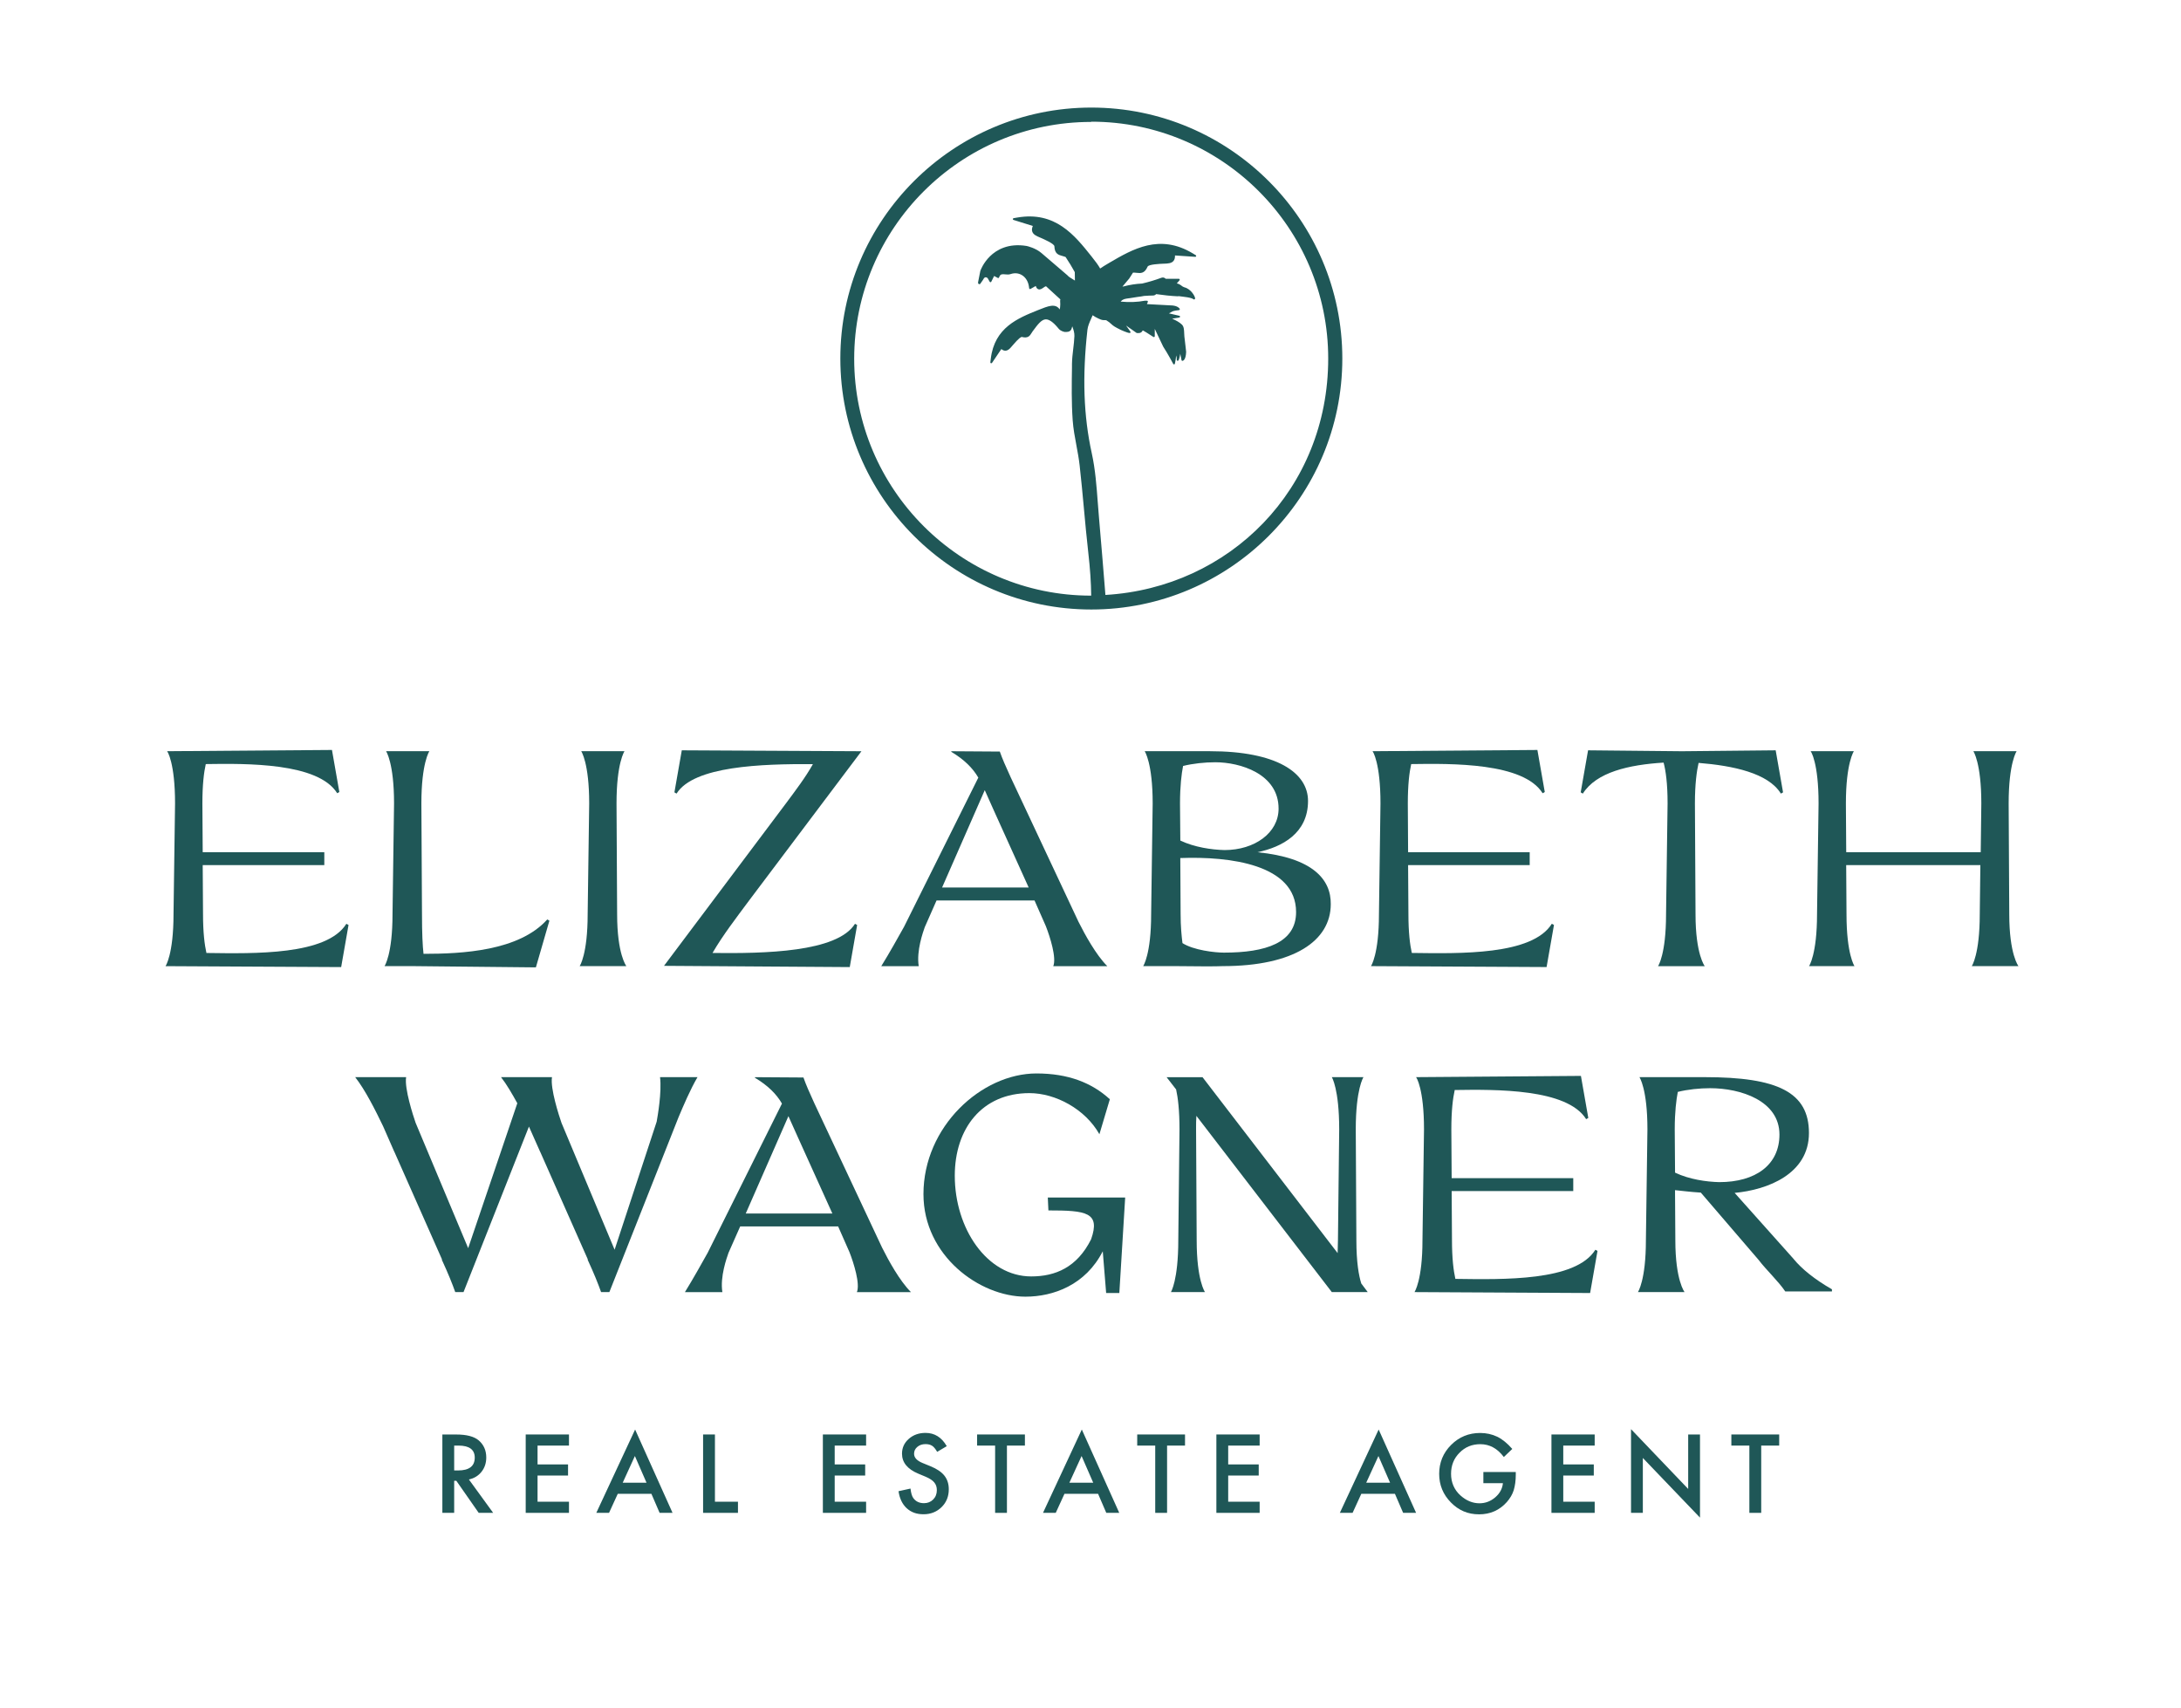
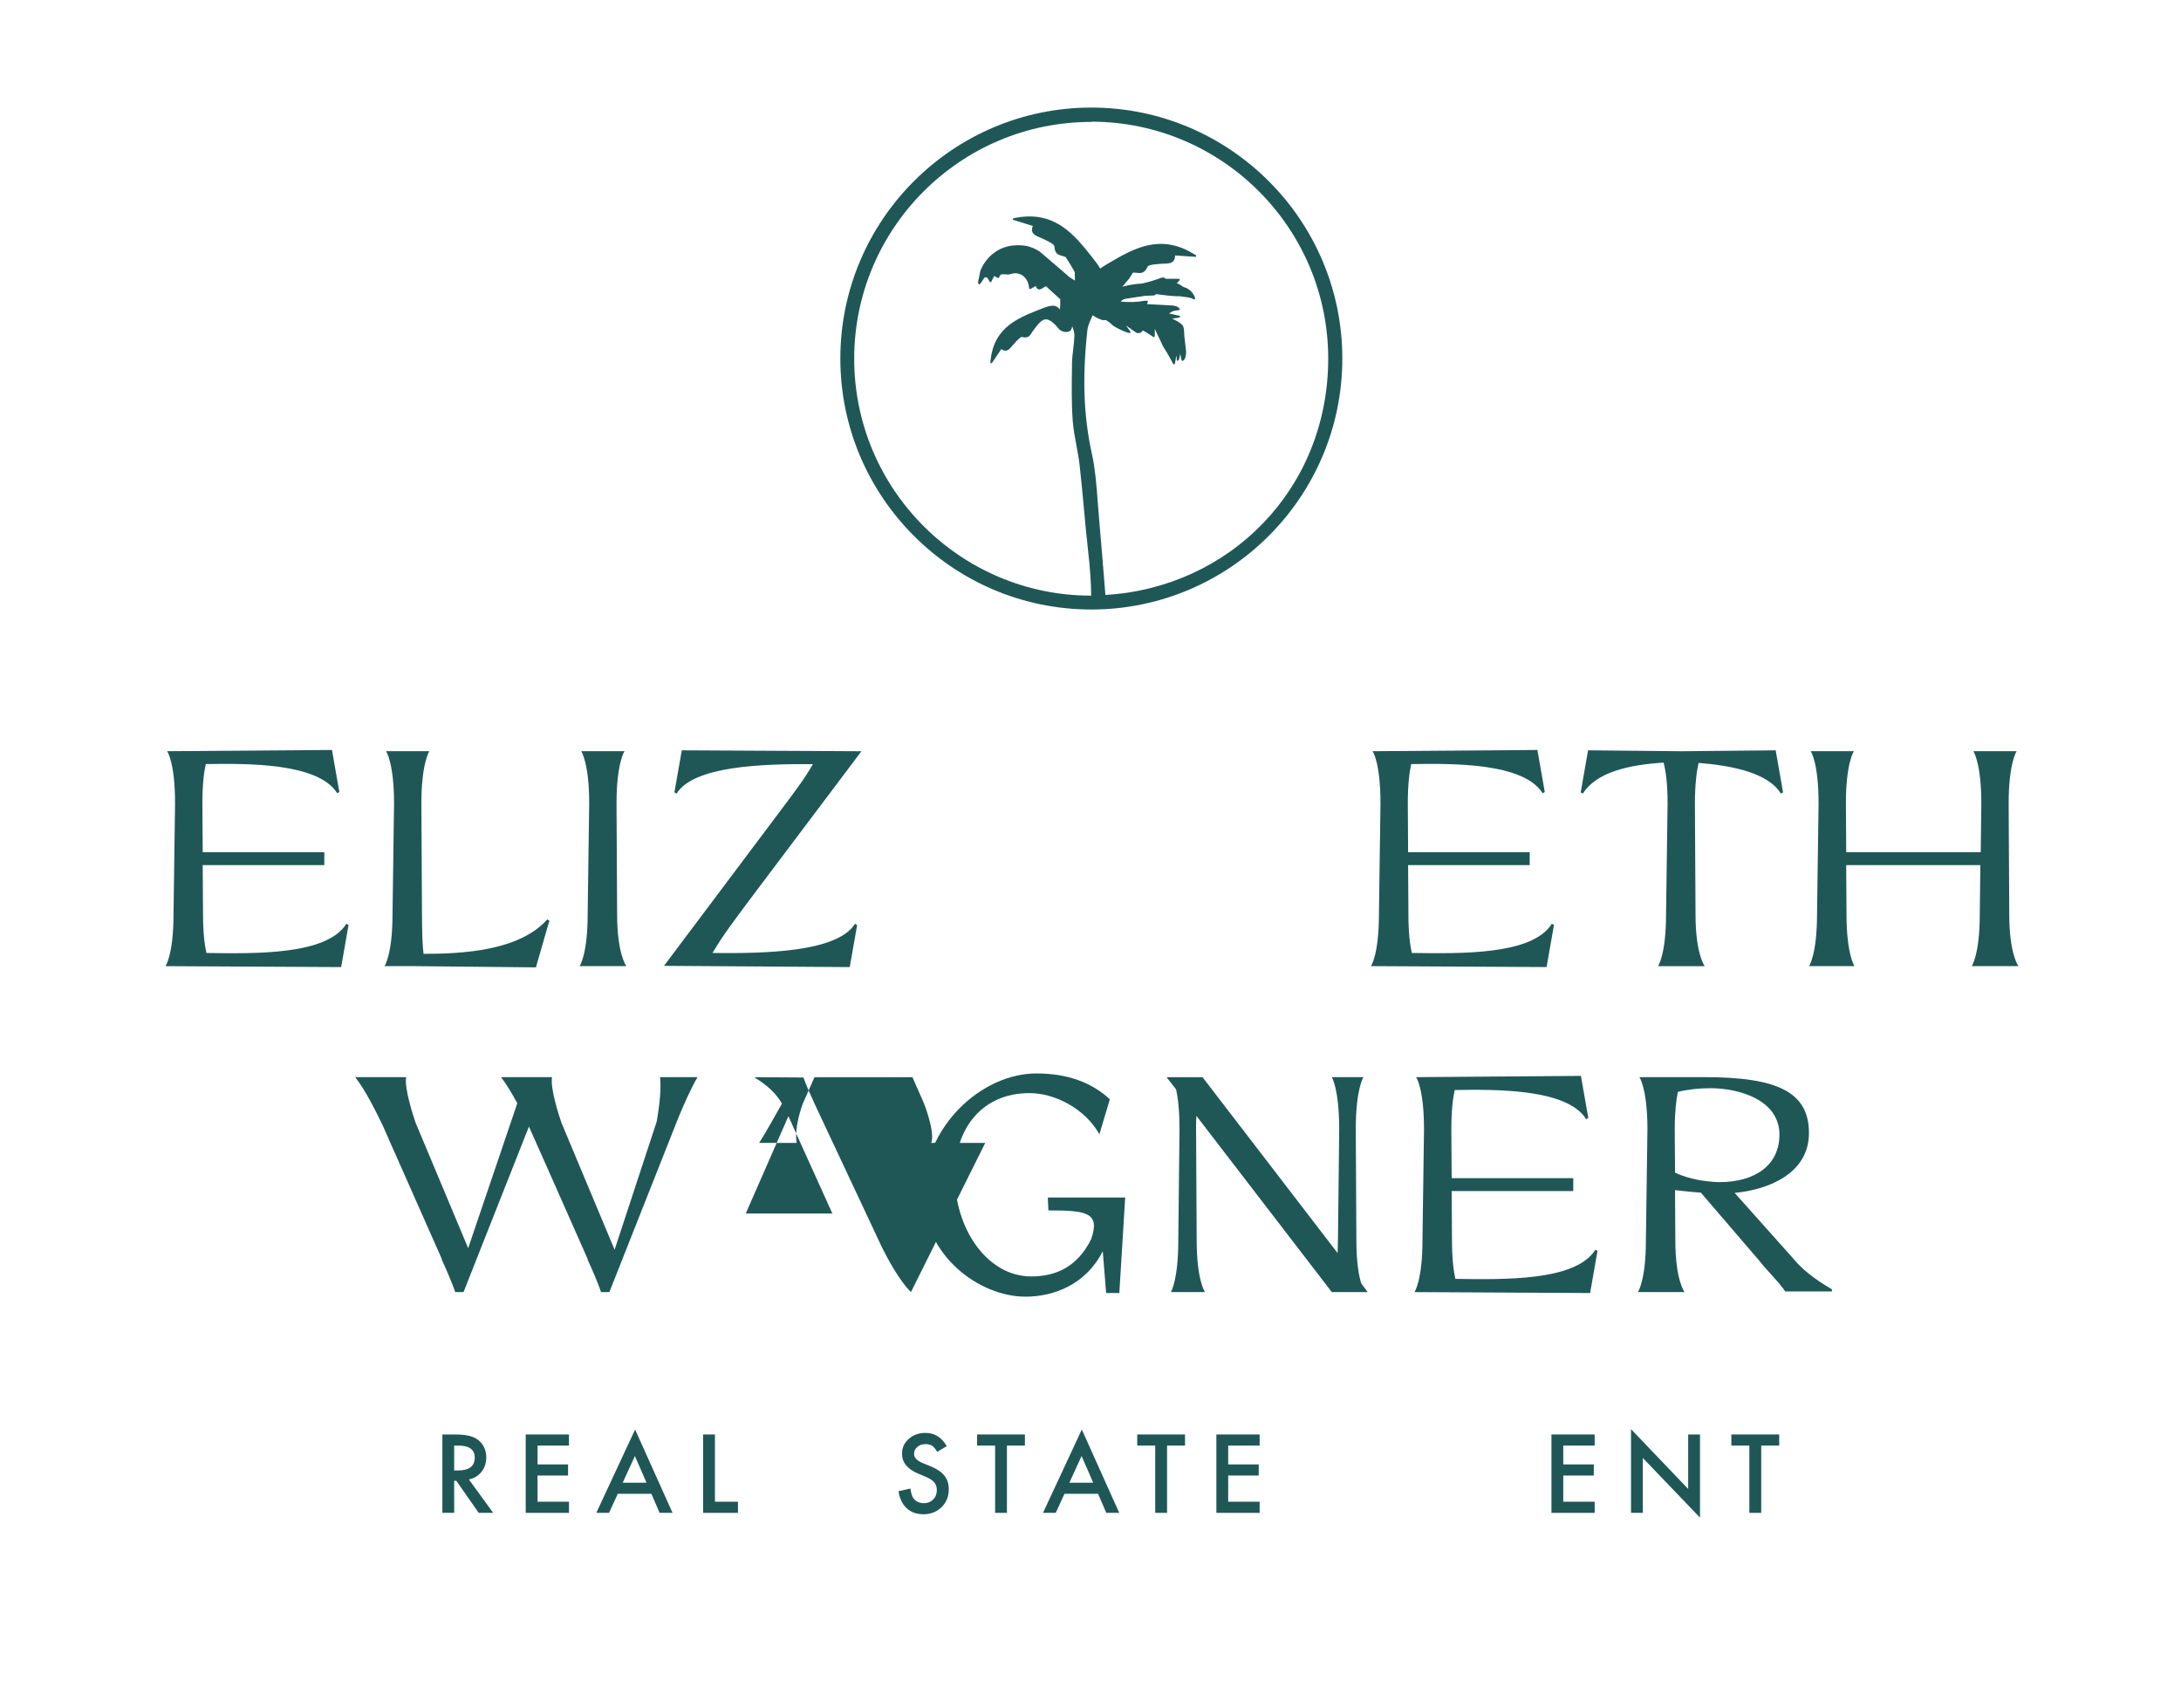
<svg xmlns="http://www.w3.org/2000/svg" version="1.1" viewBox="0 0 683 535">
  <defs>
    <style>
      .cls-1 {
        fill: none;
      }

      .cls-2 {
        fill: #1f5757;
      }

      .cls-3 {
        clip-path: url(#clippath);
      }
    </style>
    <clipPath id="clippath">
      <rect class="cls-1" x="-54.5" y="-15.5" width="792" height="612" />
    </clipPath>
  </defs>
  <g>
    <g id="Layer_1">
      <g class="cls-3">
        <path class="cls-2" d="M341.76,190.89c43.34,0,78.6-35.26,78.6-78.6s-35.26-78.6-78.6-78.6-78.6,35.26-78.6,78.6,35.26,78.6,78.6,78.6M341.76,38.11c40.9,0,74.18,33.28,74.18,74.18s-30.91,71.75-69.77,74.04c-.69-8.51-1.31-16.23-2-24.05-.14-1.54-.25-3.1-.37-4.65l-.02-.23c-.38-5.11-.77-10.39-1.88-15.44-2.57-11.68-3-23.98-1.36-38.69.13-1.14.63-2.27,1.16-3.46.16-.35.32-.71.47-1.08,1,.73,2.69,1.49,3.16,1.51l1.08.04c.28.18.61.39.91.61.47.38.82.68,1.12.97.44.43,2.34,1.36,2.55,1.46.02,0,1.99.93,2.76.97.11.02.2-.05.26-.14.05-.09.04-.21-.02-.29l-1.35-1.91,3.28,2.31s.11.06.17.05h.26c.11,0,.22,0,.33,0,.41-.03.76-.21.99-.52.07-.09.12-.19.17-.3.09.03.17.06.23.08.02,0,1.68.98,3.13,1.96.08.06.2.06.28.01.09-.05.15-.14.15-.24v-2.29l2.62,5.51s.02.04.03.06c1.42,2.16,3.12,5.36,3.13,5.4.05.1.17.15.28.15.12-.02.21-.1.23-.22l.11-.53c.15-.7.24-1.39.29-2.08.14.51.2.93.18,1.21,0,.12-.02.33.14.44.08.06.21.06.29.02.27-.14.53-1.18.68-2.18l.4,2.01c.03.15.17.24.32.22.17-.03,1.05-.32,1.12-2.84,0-.22-.02-.43-.07-.64l-.13-1.16c-.11-1-.22-2-.35-3-.04-.3-.05-.63-.06-1.03-.04-1.01-.07-2.05-.7-2.68-.83-.82-1.92-1.33-3.07-1.87l2.25-.36c.13-.02.23-.13.23-.26,0-.13-.08-.25-.21-.28l-3.28-.76,1.13-.62c.29-.16,1.4-.33,2.04-.4.1-.01.18-.07.22-.17.04-.09.03-.2-.03-.28-.73-.96-2.35-1.01-2.41-1.01l-7.83-.42.27-.68c.04-.09.02-.18-.03-.26-.05-.08-.13-.12-.23-.12h-.69c-2.26.44-4.91.53-7.54.28.04-.04.08-.08.11-.13.59-.67,1.36-.77,2.34-.9.21-.03.42-.05.64-.09l2.22-.35c.68-.07,1.38-.18,1.98-.31,1.11-.08,2.01-.12,2.83-.13.39,0,.74-.17.98-.44,2.41.35,4.61.58,6.7.68.15,0,.29,0,.42-.04l1.71.22c1.43.17,2.49.44,2.75.68.19.17.34.15.44.1.08-.04.2-.14.17-.4-.07-.61-1.27-2.86-3.38-3.38-.19-.07-.36-.14-.48-.22-.1-.07-.2-.14-.34-.24-.22-.16-.44-.33-.71-.47-.24-.12-.51-.22-.81-.29l.85-.98c.07-.08.09-.2.04-.3-.04-.1-.14-.16-.25-.16h-2.29s-.06,0-.07,0h-1.76c-.33-.38-.84-.51-1.35-.32-1.97.73-4.02,1.34-6.04,1.81-1.93.09-3.88.39-5.78.9-.02,0-.03,0-.05,0l-.33.06,2.12-2.52,1.19-1.86h.42c.27.02.54.05.8.07,1.13.12,2.41.26,3.35-1.94.31-.73,3.85-.88,5.01-.93h.24c1.15-.06,2.24-.1,2.87-.87.34-.41.49-.97.46-1.71l6.35.43c.13,0,.24-.07.28-.19.04-.12-.01-.25-.12-.32l-.98-.59c-10.38-6.22-18.75-1.33-26.13,2.99-1.26.74-2.16,1.29-2.84,1.77-.56-1.03-1.48-2.26-2.68-3.76-5.33-6.69-11.38-14.27-23.3-12.2l-1.13.2c-.13.02-.22.13-.23.26,0,.13.07.24.19.28l6.07,1.89c-.29.67-.35,1.25-.18,1.76.31.95,1.31,1.38,2.37,1.84l.22.09c1.07.47,4.31,1.88,4.34,2.67.08,2.39,1.33,2.72,2.43,3.02.24.07.51.13.77.23l.31.11c1.11,1.67,2.05,3.22,2.88,4.74l.04,2.64c-.27-.19-.56-.36-.85-.53-.56-.33-1.13-.67-1.51-1.13l-8.11-6.95c-1.84-1.58-4.35-2.15-4.64-2.22-5.79-.95-9.42,1.22-11.45,3.2-2.12,2.06-2.95,4.3-3.04,4.56,0,.02-.01.03-.02.05-.11.53-.21,1.07-.32,1.6l-.02.11c-.11.59-.23,1.17-.35,1.76-.07.35.05.52.13.59.05.04.11.07.18.08.12.06.27.02.35-.09l.82-1.18.37-.61s.23-.25.53-.27c.19,0,.39.08.59.26l.66,1.15c.05.09.15.14.25.14.1,0,.19-.06.24-.15l.89-1.8,1.15.61c.07.04.15.04.22.02.07-.03.13-.08.16-.15l.12-.28c.35-.82.85-.81,1.84-.71.55.05,1.11.11,1.67-.09,1.26-.43,2.53-.31,3.59.35,1.18.73,1.97,2.08,2.17,3.69l.05.41c.01.09.07.17.15.21.08.04.18.04.26,0l1.66-.94c.16.53.4.86.74,1.01.59.26,1.15-.13,1.66-.48.28-.19.63-.45.83-.42l4.48,4.1c-.07.2-.09.4-.07.59.06.6.05,1.23-.02,1.87-.03.19-.06.39-.1.58,0,.03-.02.06-.03.1-1.31-1.98-3.59-1.07-6.67.17-6.43,2.58-13.73,5.5-14.9,15.26l-.14,1.14c-.02.13.06.25.18.29.12.04.25,0,.33-.1l2.93-4.34c.46.36.88.53,1.3.5.85-.02,1.46-.74,2.05-1.44l.13-.15c2.09-2.47,2.75-2.75,2.96-2.7,1.94.51,2.51-.41,3.01-1.22.11-.17.22-.35.35-.54l.18-.24c1.38-1.86,2.57-3.48,3.93-3.52,1.06-.01,2.31.85,3.85,2.7l.09.11c.11.14.19.24.49.5.11.1.21.15.32.2.06.03.13.06.24.13.1.04.61.27.88.3.39.04.78.02,1.16-.06.5-.1.91-.47,1.05-.94.07-.24.15-.49.22-.75.4,1.04.71,2.05.67,3.04-.05,1.35-.21,2.72-.37,4.05-.18,1.52-.37,3.09-.39,4.66v1.07c-.09,5.45-.17,11.08.22,16.6.19,2.66.69,5.31,1.17,7.88.38,2.05.78,4.16,1.01,6.26.5,4.44.92,8.97,1.33,13.4.41,4.48.84,9.12,1.36,13.74.6,5.24.89,9.59.93,13.64-.01,0-.03,0-.04,0-40.9,0-74.18-33.28-74.18-74.18s33.28-74.18,74.18-74.18" />
        <path class="cls-2" d="M64.64,298.45c-.58-2.6-1.06-6.44-1.06-12.12l-.1-15.39h38.08v-4.04h-38.08l-.1-15.29c0-5.87.48-9.71,1.06-12.31,12.79-.19,35.19-.48,41.16,9.13l.67-.38-2.31-13.17-51.64.39c.1,0,2.5,3.65,2.5,16.35l-.48,34.72c0,12.6-2.5,16.25-2.5,16.25l55,.29,2.31-13.18-.68-.38c-6.15,9.9-28.75,9.33-43.85,9.14" />
        <path class="cls-2" d="M120.41,302.58h9.04l38.37.39,4.23-14.62-.67-.39c-8.85,9.91-26.73,10.77-38.75,10.77-.29-2.5-.48-6.44-.48-12.4l-.19-34.72c0-12.69,2.5-16.35,2.5-16.35h-13.56s2.5,3.65,2.5,16.35l-.48,34.72c0,12.6-2.5,16.25-2.5,16.25" />
        <path class="cls-2" d="M181.53,302.58h14.62s-2.89-3.65-2.89-16.25l-.19-34.72c0-12.69,2.5-16.35,2.5-16.35h-13.56s2.5,3.65,2.5,16.35l-.48,34.72c0,12.6-2.5,16.25-2.5,16.25" />
        <path class="cls-2" d="M207.93,302.49l58.18.39,2.31-13.18-.67-.38c-5.58,8.94-28.37,9.33-44.62,9.14,3.17-5.48,7.4-10.96,11.54-16.54l35.1-46.64-56.26-.29-2.31,13.17.67.39c5.39-8.65,26.64-9.33,42.7-9.23-2.31,4.13-5.38,8.17-8.46,12.31l-38.18,50.87Z" />
-         <path class="cls-2" d="M289.64,290.28l3.65-8.27h30.68l3.56,8.08c1.35,3.46,3.37,9.91,2.31,12.5h16.92c-3.56-3.56-7.02-9.91-9.04-13.94l-21.25-45.29c-1.54-3.37-2.6-5.77-3.37-7.98l-15.19-.1v.19c4.04,2.4,6.73,5.1,8.46,8.07l-23.27,46.74c-1.83,3.27-4.61,8.27-7.12,12.31h11.73c-.77-4.81,1.35-10.67,1.92-12.31M308.39,247.48l2.88,6.44,10.87,24.04h-27.12l13.36-30.48Z" />
-         <path class="cls-2" d="M357.99,302.58h10.38c7.69.1,12.21.1,14.52,0,22.4,0,33.85-7.98,33.85-19.42.1-7.69-5.58-14.52-22.98-16.25,7.79-1.63,15.86-5.96,15.86-16.06,0-8.85-9.81-15.58-30.67-15.58h-20.48s2.5,3.65,2.5,16.35l-.48,34.72c0,12.59-2.5,16.25-2.5,16.25M405.88,285.66c0,9.62-9.52,12.69-22.6,12.69-2.89,0-9.52-.77-12.98-2.98-.29-2.31-.58-5.29-.58-9.04l-.1-17.6c15.58-.58,36.26,2.02,36.26,16.92M370.49,239.89c3.08-.77,6.83-1.16,10.1-1.16,7.69,0,19.81,3.56,19.81,14.52,0,7.6-7.5,12.98-16.92,12.98-4.04-.1-9.42-.87-13.85-2.98l-.1-11.64c0-5.48.48-9.23.96-11.73" />
        <path class="cls-2" d="M429.33,302.58l55,.29,2.31-13.18-.67-.38c-6.15,9.9-28.75,9.33-43.85,9.14-.58-2.6-1.06-6.44-1.06-12.12l-.1-15.39h38.08v-4.04h-38.08l-.09-15.29c0-5.86.48-9.71,1.06-12.31,12.79-.19,35.19-.48,41.16,9.14l.67-.39-2.31-13.17-51.64.39c.1,0,2.5,3.65,2.5,16.35l-.48,34.72c0,12.6-2.5,16.25-2.5,16.25" />
        <path class="cls-2" d="M520.97,238.83c.67,2.5,1.25,6.54,1.25,12.79l-.48,34.72c0,12.59-2.5,16.25-2.5,16.25h14.62s-2.89-3.66-2.89-16.25l-.19-34.72c0-6.15.58-10.19,1.15-12.69,10.77.87,21.83,3.17,25.77,9.62l.68-.39-2.31-13.17-29.33.29-29.42-.29-2.31,13.17.67.39c4.23-6.73,14.42-9.04,25.29-9.71" />
        <path class="cls-2" d="M617.49,302.58h14.61s-2.88-3.65-2.88-16.25l-.19-34.72c0-12.69,2.5-16.35,2.5-16.35h-13.56s2.5,3.65,2.5,16.35l-.19,15.29h-42.12l-.1-15.29c0-12.69,2.5-16.35,2.5-16.35h-13.56c.1,0,2.5,3.65,2.5,16.35l-.48,34.72c0,12.6-2.5,16.25-2.5,16.25h14.23s-2.5-3.65-2.5-16.25l-.1-15.39h42.02l-.19,15.39c0,12.6-2.5,16.25-2.5,16.25" />
        <path class="cls-2" d="M206.7,337.36c.58,4.71-.77,12.31-1.06,13.94l-13.17,40.1-16.63-39.72c-.77-2.21-3.56-10.77-2.98-14.33h-15.96c1.73,2.21,3.46,5.19,5.1,8.17l-15.39,45.39-16.45-39.24c-.77-2.21-3.56-10.77-2.98-14.33h-15.96c3.17,4.04,6.34,10.38,8.75,15.39l3.46,7.89.1.19,14.9,33.66h-.1c2.12,4.61,3.27,7.5,4.23,10.19h2.6l20.48-51.83,3.46,7.79.1.19,14.9,33.66h-.1c2.12,4.61,3.27,7.5,4.23,10.19h2.6l21.64-54.71c1.54-3.66,3.75-8.85,5.96-12.6h-11.73Z" />
-         <path class="cls-2" d="M285.27,404.67c-3.56-3.56-7.02-9.91-9.04-13.94l-21.25-45.29c-1.54-3.37-2.6-5.77-3.37-7.98l-15.19-.1v.19c4.04,2.4,6.73,5.09,8.46,8.08l-23.27,46.74c-1.83,3.27-4.62,8.27-7.12,12.31h11.73c-.77-4.81,1.35-10.67,1.92-12.31l3.66-8.27h30.67l3.56,8.08c1.35,3.46,3.37,9.91,2.31,12.5h16.93ZM233.54,380.05l13.36-30.48,2.89,6.44,10.87,24.04h-27.12Z" />
+         <path class="cls-2" d="M285.27,404.67c-3.56-3.56-7.02-9.91-9.04-13.94l-21.25-45.29c-1.54-3.37-2.6-5.77-3.37-7.98l-15.19-.1v.19c4.04,2.4,6.73,5.09,8.46,8.08c-1.83,3.27-4.62,8.27-7.12,12.31h11.73c-.77-4.81,1.35-10.67,1.92-12.31l3.66-8.27h30.67l3.56,8.08c1.35,3.46,3.37,9.91,2.31,12.5h16.93ZM233.54,380.05l13.36-30.48,2.89,6.44,10.87,24.04h-27.12Z" />
        <path class="cls-2" d="M345.34,391.88l1.06,13.08h4.13l1.83-29.91h-24.23l.19,4.04c11.83,0,16.35.57,13.37,9.04-4.42,8.85-11.25,11.63-18.75,11.63-13.85,0-23.94-15-23.94-31.54,0-14.81,8.56-25.87,23.37-25.87,8.17,0,17.5,5,21.92,12.88l3.27-10.96c-5.67-5.19-13.08-8.08-22.98-8.08-17.21,0-35.39,16.64-35.39,37.79,0,19.33,17.6,32.12,31.93,32.12,8.75,0,18.85-3.66,24.23-14.23" />
        <path class="cls-2" d="M366.68,404.67h10.67s-2.6-3.65-2.6-16.25l-.19-34.72c0-1.54,0-2.98.1-4.23l42.41,55.2h11.25l-2.02-2.69c-.77-2.41-1.54-6.64-1.54-13.56l-.19-34.72c0-12.69,2.41-16.35,2.41-16.35h-9.91s2.31,3.65,2.31,16.35l-.39,34.72-.1,4.04-42.31-55.1h-11.25l2.98,3.84c.58,2.6,1.06,6.54,1.06,12.5l-.38,34.72c0,12.6-2.31,16.25-2.31,16.25" />
        <path class="cls-2" d="M499.61,391.4c-6.15,9.9-28.75,9.33-43.85,9.13-.58-2.6-1.06-6.44-1.06-12.12l-.1-15.39h38.08v-4.04h-38.08l-.1-15.29c0-5.87.48-9.71,1.06-12.31,12.79-.19,35.2-.48,41.16,9.13l.67-.38-2.31-13.17-51.64.39c.1,0,2.5,3.65,2.5,16.35l-.48,34.72c0,12.6-2.5,16.25-2.5,16.25l55,.29,2.31-13.18-.67-.38Z" />
        <path class="cls-2" d="M561.68,394.28l-18.46-20.68c10.39-.96,23.27-5.96,23.27-18.75s-9.81-17.5-32.6-17.5h-20.48s2.5,3.65,2.5,16.35l-.48,34.72c0,12.6-2.5,16.25-2.5,16.25h14.61s-2.89-3.65-2.89-16.25l-.1-15.68c1.92.19,4.81.57,8.08.77l18.08,21.06c2.5,3.27,6.15,6.63,8.37,9.9h14.61v-.67c-5.48-3.17-9.42-6.35-12.02-9.52M524.56,367.26l-.1-13.56c0-5.48.48-9.23.96-11.73,3.08-.77,6.83-1.16,10.1-1.16,9.62,0,21.73,3.94,21.73,14.52,0,9.52-7.5,14.9-18.85,14.9-4.04-.1-9.42-.86-13.85-2.98" />
        <path class="cls-2" d="M146.84,463.35l7.6,10.46h-4.53l-7.01-10.05h-.67v10.05h-3.7v-24.54h4.34c3.24,0,5.58.61,7.03,1.83,1.59,1.36,2.38,3.15,2.38,5.37,0,1.74-.5,3.23-1.49,4.48-1,1.25-2.31,2.05-3.94,2.4M142.23,460.53h1.18c3.51,0,5.26-1.34,5.26-4.02,0-2.51-1.71-3.77-5.12-3.77h-1.32v7.79Z" />
        <polygon class="cls-2" points="178.18 452.74 168.34 452.74 168.34 458.64 177.89 458.64 177.89 462.12 168.34 462.12 168.34 470.32 178.18 470.32 178.18 473.81 164.63 473.81 164.63 449.26 178.18 449.26 178.18 452.74" />
        <path class="cls-2" d="M203.97,467.84h-10.51l-2.73,5.96h-3.99l12.15-26.09,11.72,26.09h-4.05l-2.57-5.96ZM202.46,464.36l-3.64-8.35-3.81,8.35h7.46Z" />
        <polygon class="cls-2" points="223.89 449.26 223.89 470.32 231.1 470.32 231.1 473.81 220.18 473.81 220.18 449.26 223.89 449.26" />
-         <polygon class="cls-2" points="271.23 452.74 261.39 452.74 261.39 458.64 270.94 458.64 270.94 462.12 261.39 462.12 261.39 470.32 271.23 470.32 271.23 473.81 257.69 473.81 257.69 449.26 271.23 449.26 271.23 452.74" />
        <path class="cls-2" d="M296.49,452.92l-3.01,1.78c-.56-.97-1.1-1.61-1.6-1.91-.53-.34-1.21-.51-2.05-.51-1.03,0-1.88.29-2.56.87-.68.57-1.02,1.29-1.02,2.16,0,1.2.89,2.16,2.67,2.89l2.45,1c1.99.81,3.45,1.79,4.37,2.95.92,1.16,1.38,2.58,1.38,4.27,0,2.26-.75,4.12-2.26,5.6-1.51,1.48-3.4,2.23-5.64,2.23s-3.89-.63-5.28-1.89c-1.37-1.26-2.22-3.04-2.56-5.33l3.75-.83c.17,1.44.47,2.44.89,2.99.76,1.06,1.88,1.59,3.34,1.59,1.15,0,2.11-.39,2.88-1.16.76-.77,1.14-1.75,1.14-2.94,0-.48-.07-.91-.2-1.31-.13-.4-.34-.76-.62-1.1s-.64-.65-1.09-.94c-.45-.29-.98-.57-1.59-.83l-2.37-.99c-3.36-1.42-5.04-3.5-5.04-6.23,0-1.84.7-3.39,2.11-4.63,1.41-1.25,3.16-1.88,5.26-1.88,2.83,0,5.04,1.38,6.63,4.13" />
        <polygon class="cls-2" points="315.33 452.74 315.33 473.81 311.63 473.81 311.63 452.74 305.99 452.74 305.99 449.26 320.96 449.26 320.96 452.74 315.33 452.74" />
        <path class="cls-2" d="M343.86,467.84h-10.51l-2.73,5.96h-3.99l12.15-26.09,11.72,26.09h-4.06l-2.57-5.96ZM342.35,464.36l-3.64-8.35-3.82,8.35h7.46Z" />
        <polygon class="cls-2" points="365.48 452.74 365.48 473.81 361.77 473.81 361.77 452.74 356.13 452.74 356.13 449.26 371.1 449.26 371.1 452.74 365.48 452.74" />
        <polygon class="cls-2" points="394.47 452.74 384.62 452.74 384.62 458.64 394.18 458.64 394.18 462.12 384.62 462.12 384.62 470.32 394.47 470.32 394.47 473.81 380.92 473.81 380.92 449.26 394.47 449.26 394.47 452.74" />
-         <path class="cls-2" d="M436.82,467.84h-10.51l-2.73,5.96h-3.99l12.15-26.09,11.72,26.09h-4.06l-2.57-5.96ZM435.31,464.36l-3.64-8.35-3.82,8.35h7.46Z" />
-         <path class="cls-2" d="M464.54,461.02h10.14v.81c0,1.84-.22,3.48-.65,4.9-.42,1.31-1.14,2.54-2.15,3.69-2.28,2.56-5.18,3.85-8.7,3.85s-6.38-1.24-8.82-3.72c-2.45-2.49-3.67-5.48-3.67-8.96s1.24-6.58,3.74-9.06c2.49-2.49,5.52-3.74,9.09-3.74,1.92,0,3.71.39,5.37,1.18,1.59.78,3.15,2.06,4.69,3.82l-2.64,2.53c-2.01-2.68-4.47-4.02-7.36-4.02-2.6,0-4.78.89-6.53,2.69-1.76,1.76-2.64,3.96-2.64,6.61s.98,4.99,2.94,6.75c1.83,1.64,3.82,2.46,5.96,2.46,1.82,0,3.46-.61,4.91-1.84,1.45-1.24,2.26-2.72,2.43-4.45h-6.12v-3.48Z" />
        <polygon class="cls-2" points="499.39 452.74 489.55 452.74 489.55 458.64 499.11 458.64 499.11 462.12 489.55 462.12 489.55 470.32 499.39 470.32 499.39 473.81 485.85 473.81 485.85 449.26 499.39 449.26 499.39 452.74" />
        <polygon class="cls-2" points="510.77 473.81 510.77 447.59 528.67 466.32 528.67 449.26 532.37 449.26 532.37 475.3 514.47 456.62 514.47 473.81 510.77 473.81" />
        <polygon class="cls-2" points="551.54 452.74 551.54 473.81 547.83 473.81 547.83 452.74 542.19 452.74 542.19 449.26 557.17 449.26 557.17 452.74 551.54 452.74" />
      </g>
    </g>
  </g>
</svg>